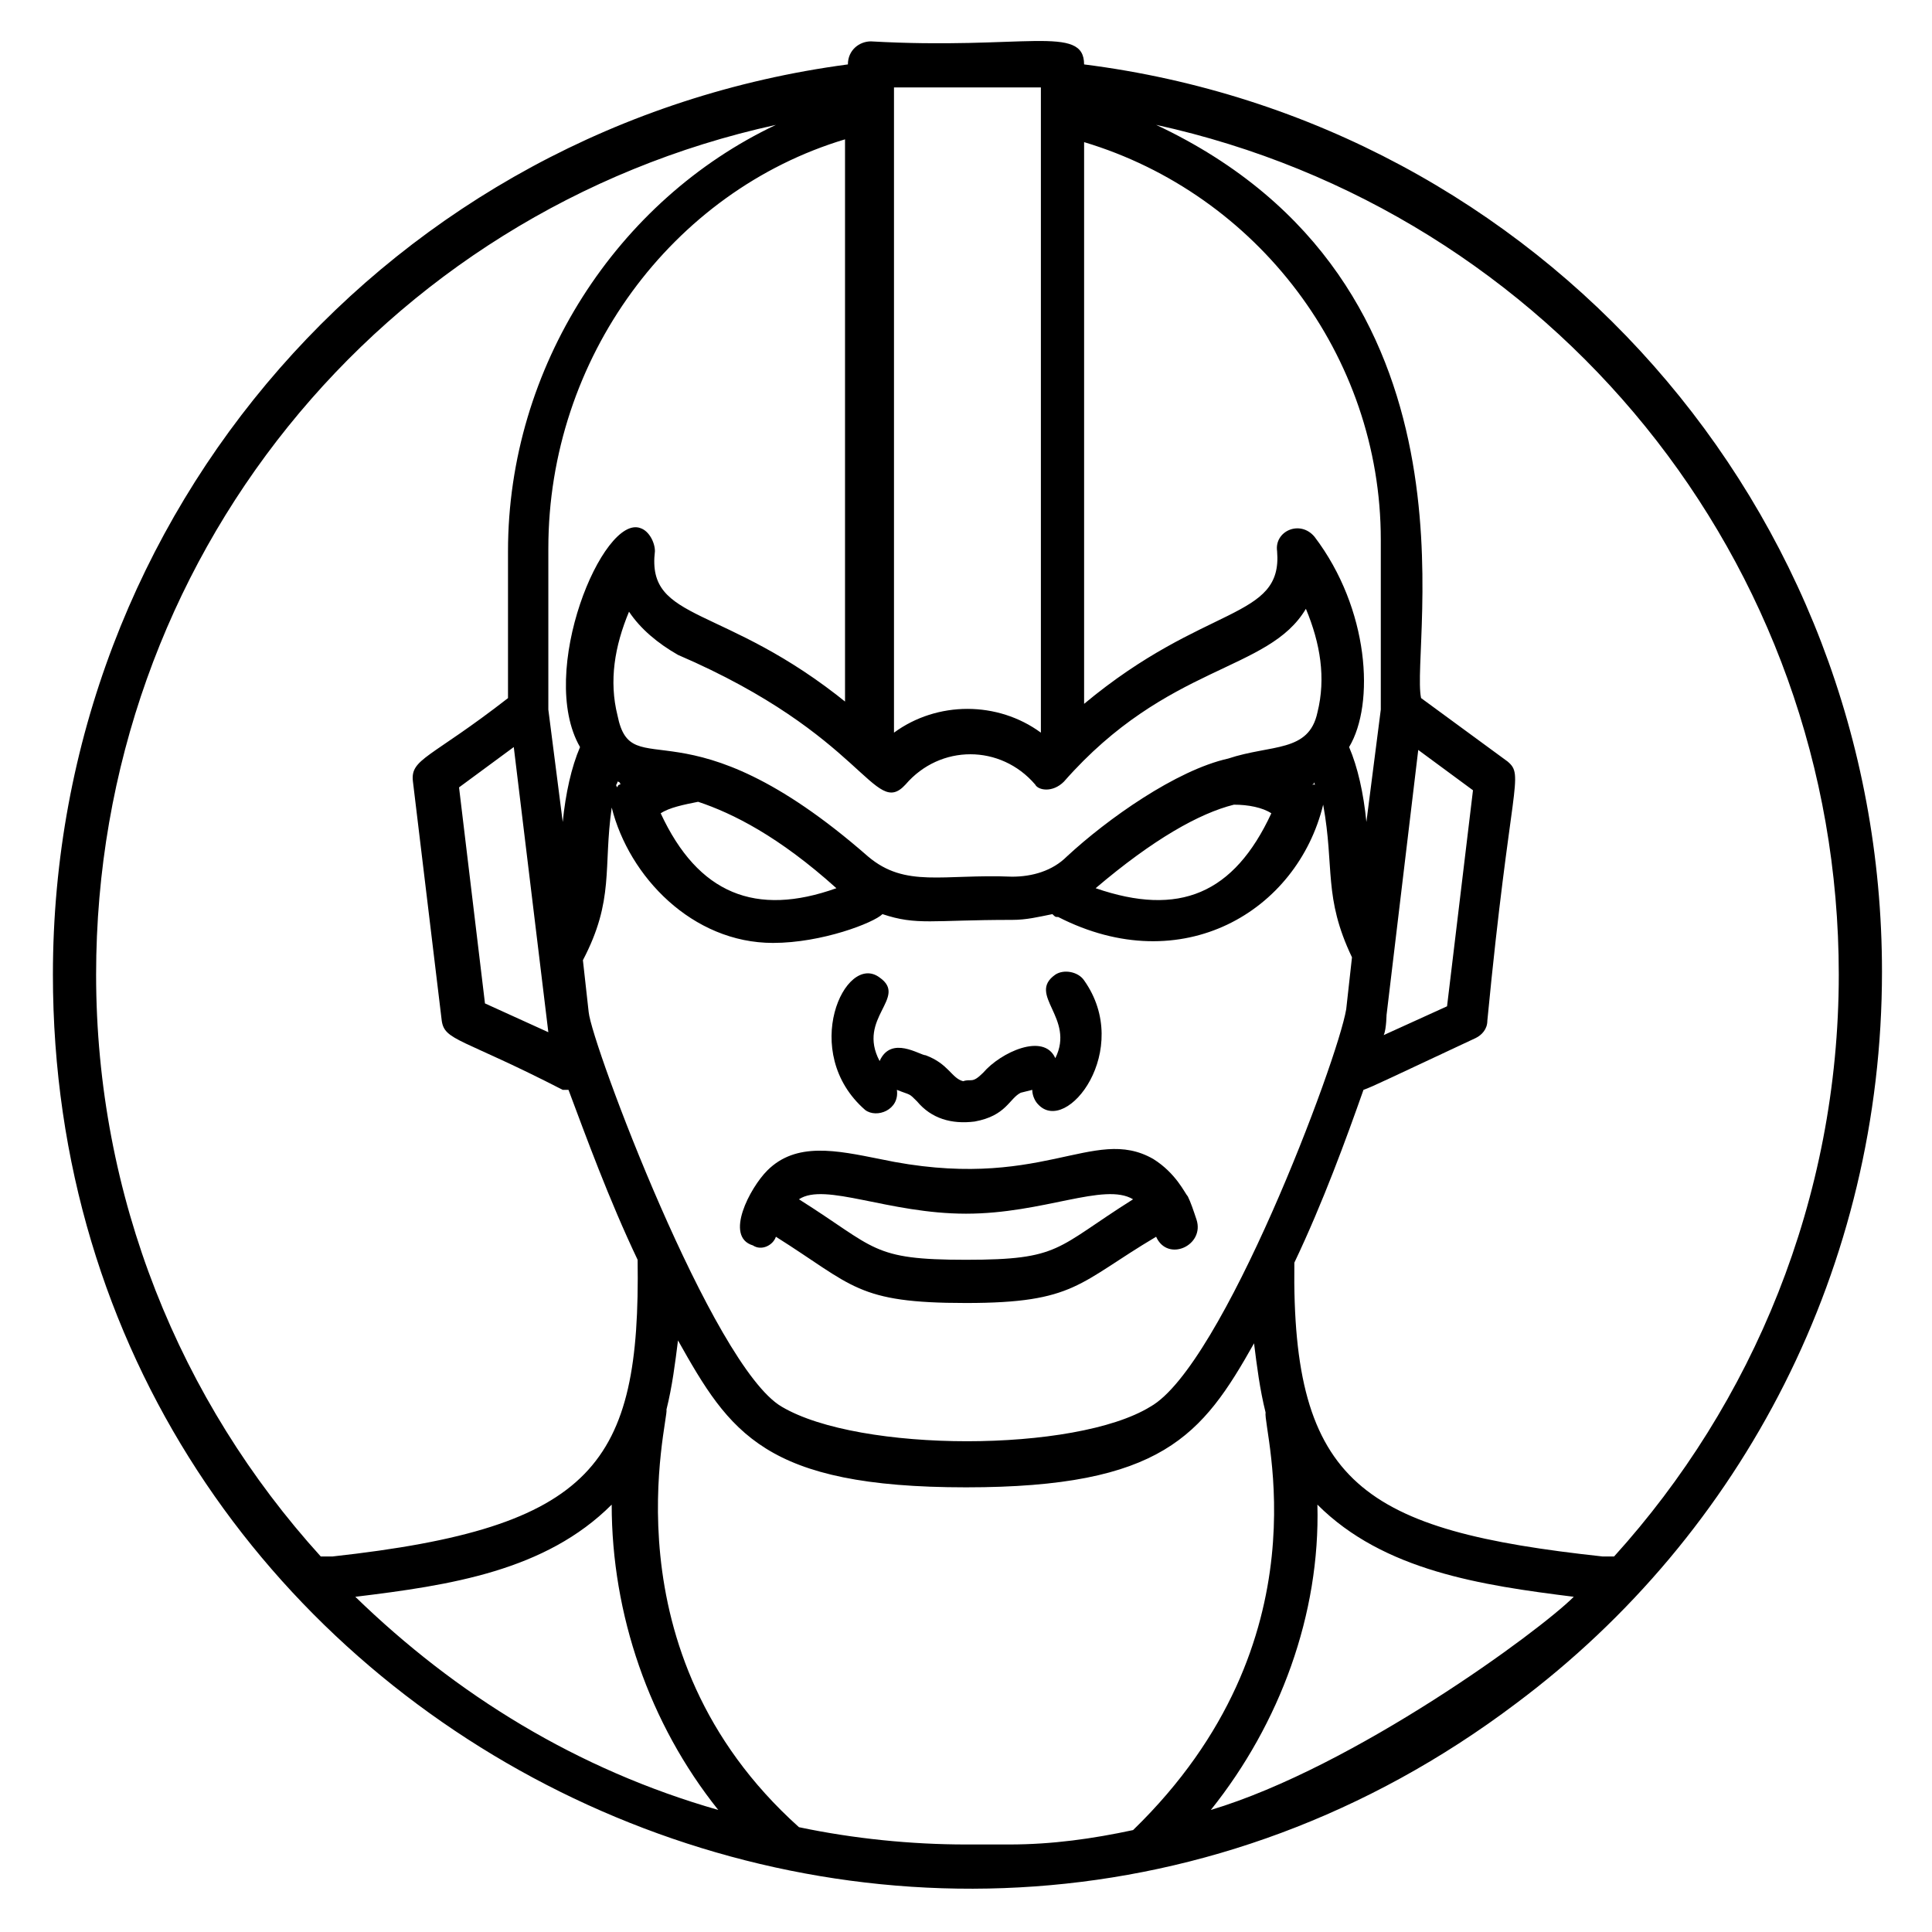
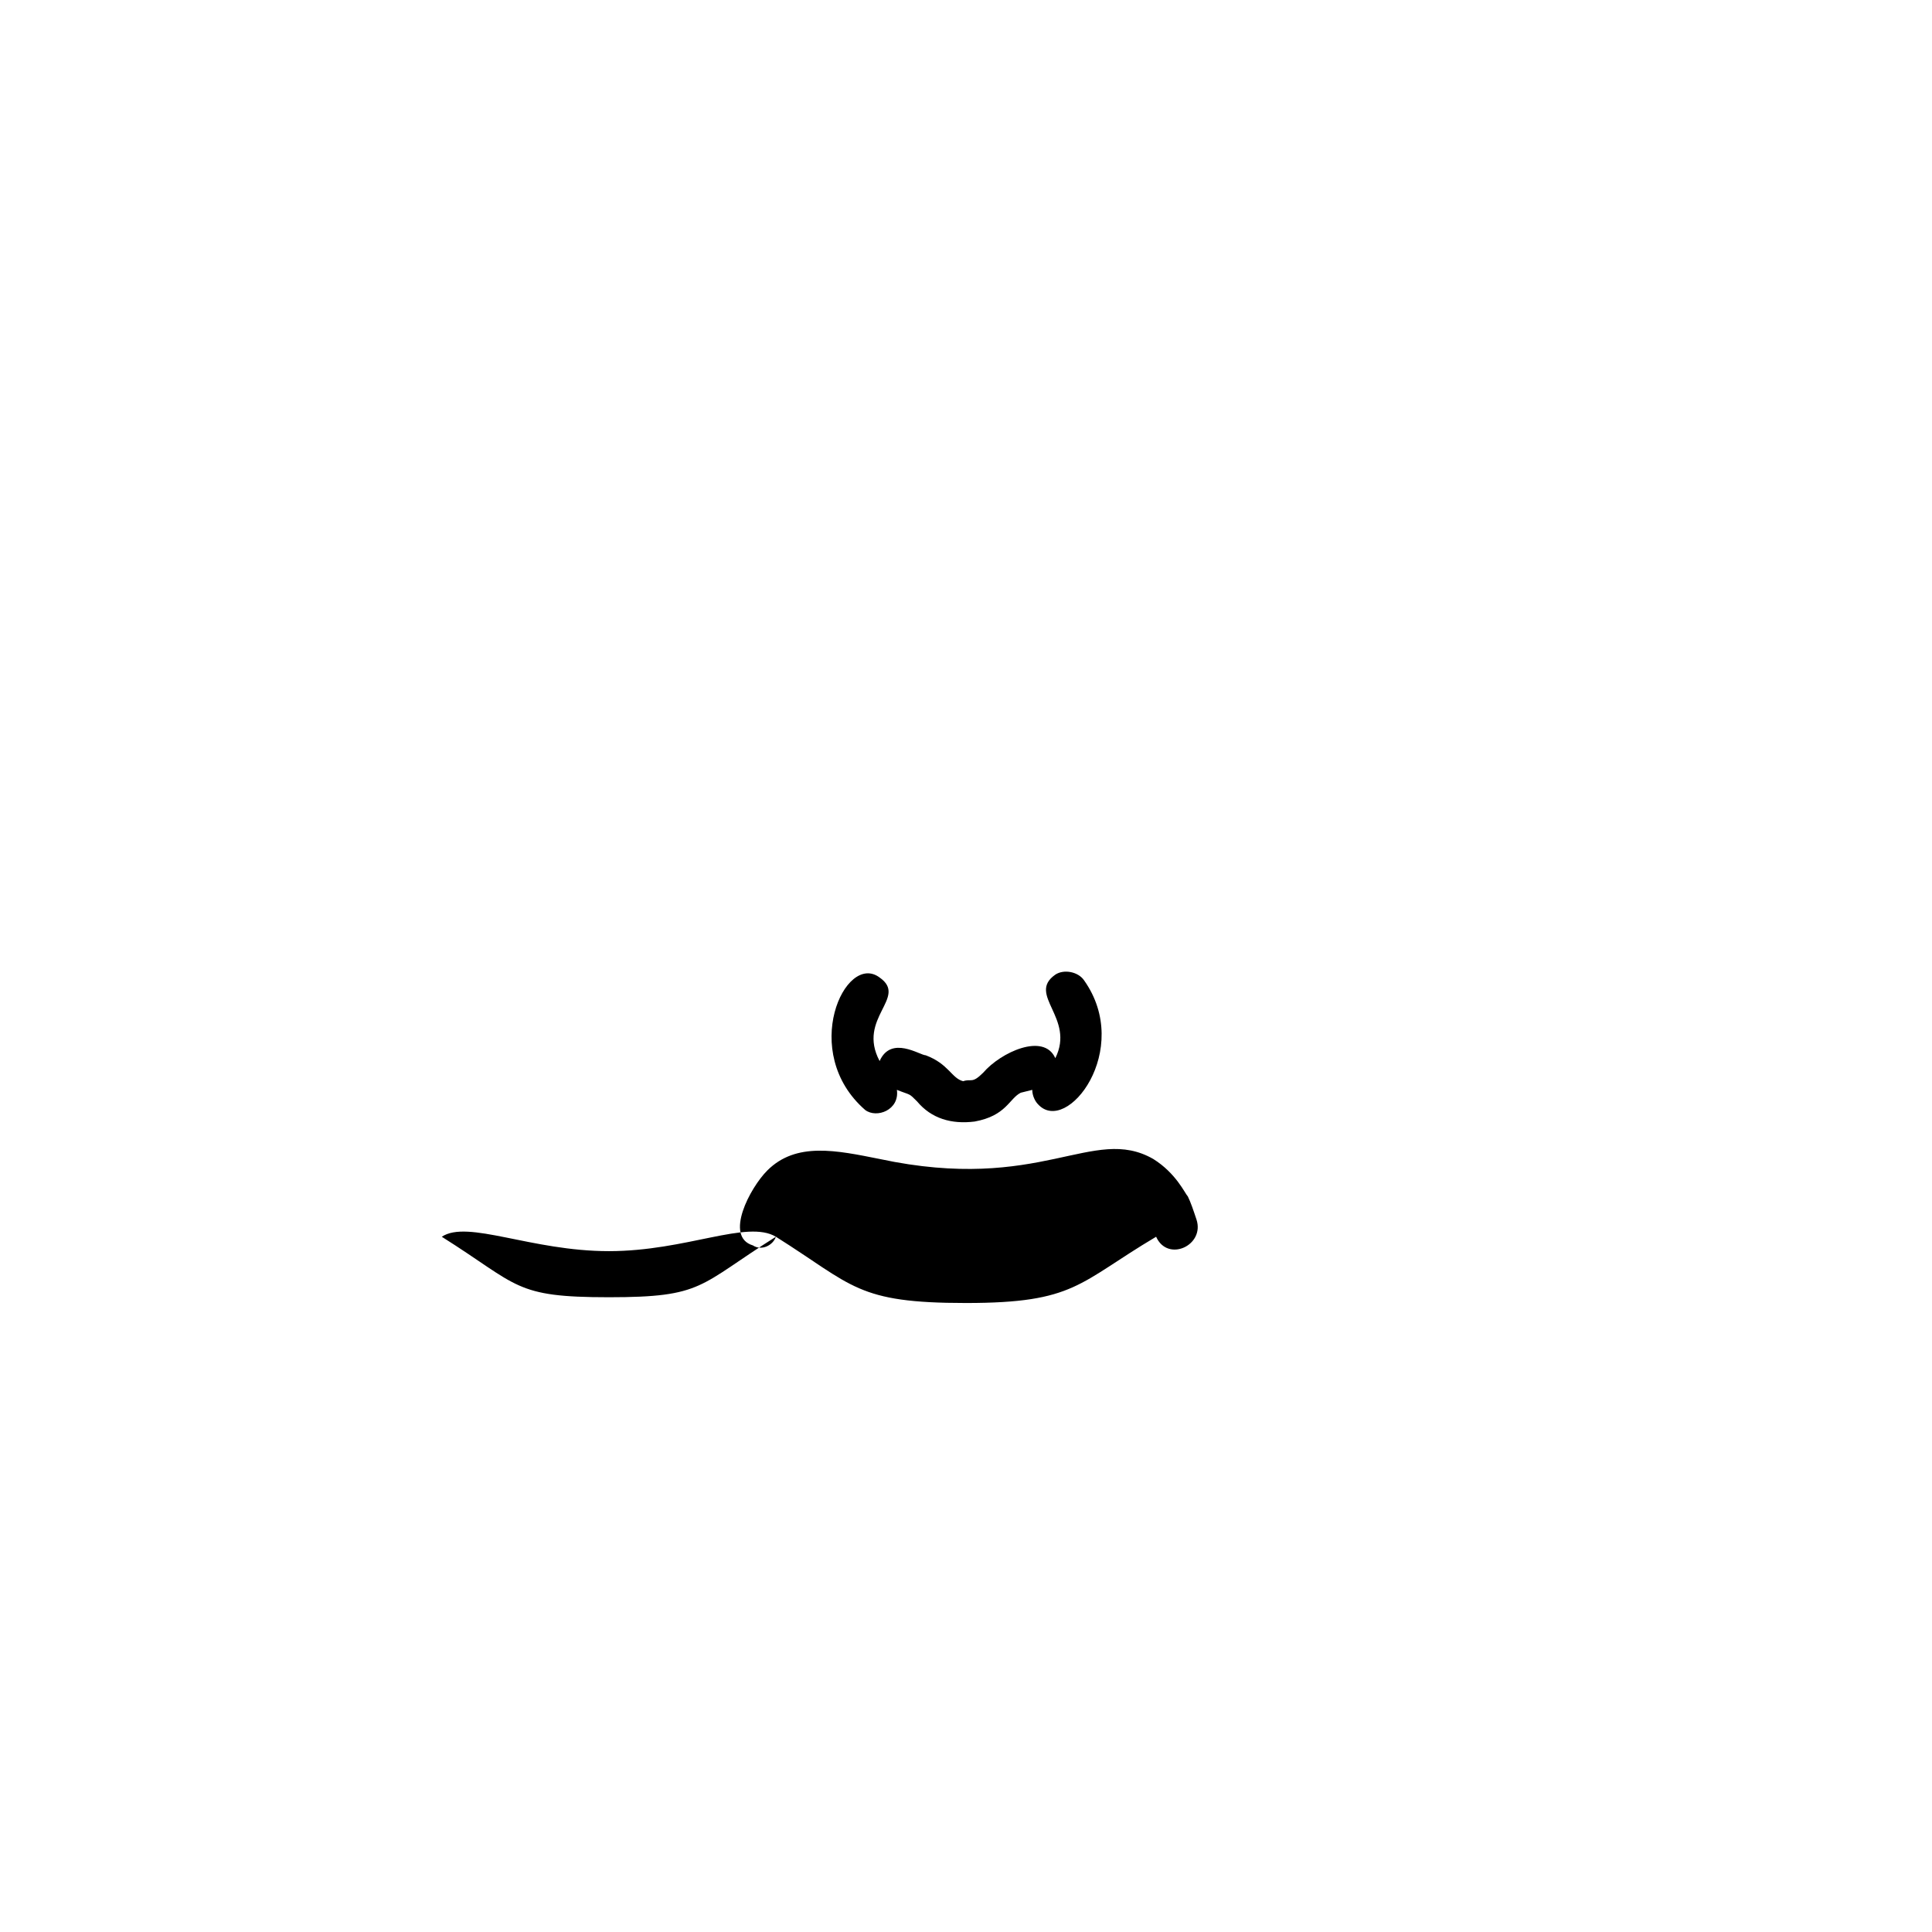
<svg xmlns="http://www.w3.org/2000/svg" fill="#000000" width="800px" height="800px" version="1.1" viewBox="144 144 512 512">
  <g>
-     <path d="m545.8 595.41c60.305-45.039 96.945-116.03 96.945-193.89 0-122.9-90.84-225.19-211.45-240.45 0-10.688-16.031-3.816-56.488-6.106-3.055 0-6.106 2.289-6.106 6.106-120.61 16.031-210.68 118.32-210.68 241.22 0 200 229.01 312.97 387.78 193.12zm-34.348-182.44 8.398-70.227 14.504 10.688-6.871 57.25-16.793 7.633c0.762-1.527 0.762-6.109 0.762-5.344zm-1.527-80.914-3.816 29.77c-0.762-7.633-2.289-14.504-4.582-19.848 6.871-11.449 5.344-36.641-9.16-55.723-3.816-4.582-10.688-1.527-9.922 3.816 1.527 18.32-19.082 13.742-51.145 40.457v-148.86c45.801 13.742 78.625 56.488 78.625 105.34zm-16.797 20.609c0-0.762-0.762-0.762-1.527-0.762 0 0 0.762 0 0.762-0.762 0.004 0.758 0.004 0.758 0.766 1.523zm-12.211 6.871c-9.922 21.375-24.426 27.48-46.562 19.848 15.266-12.977 27.48-19.848 36.641-22.137 3.812-0.004 7.633 0.762 9.922 2.289zm-54.961-8.398c27.48-31.297 54.199-29.008 64.121-45.801 3.816 9.16 5.344 18.32 3.055 27.48-2.289 10.688-12.215 8.398-23.664 12.215-13.742 3.055-32.062 16.031-42.746 25.953-3.816 3.816-9.16 5.344-14.504 5.344-18.32-0.762-28.242 3.055-38.168-5.344-48.855-42.746-62.594-18.32-66.41-37.402-2.289-9.16-0.762-18.32 3.055-27.48 3.055 4.582 7.633 8.398 12.977 11.449 49.617 21.375 51.906 43.512 60.305 34.352 9.16-10.688 25.191-10.688 34.352 0 0.758 1.523 4.574 2.289 7.629-0.766zm-118.32 0s0.762 0 0.762 0.762c-0.762 0-0.762 0.762-0.762 0.762-0.762-0.762 0-0.762 0-1.523zm21.375 5.344c9.16 3.055 21.375 9.16 36.641 22.902-21.375 7.633-36.641 1.527-46.562-19.848 2.289-1.527 6.106-2.293 9.922-3.055zm39.695-25.953c-32.824-26.719-53.434-21.375-51.145-40.457 0-2.289-1.527-5.344-3.816-6.106-9.922-3.816-27.48 38.168-16.031 58.016-2.289 5.344-3.816 12.215-4.582 19.848l-3.816-29.77v-42.746c0-50.383 32.824-94.656 78.625-108.39v149.61zm-88.551 11.449 9.16 75.57-16.793-7.633-6.871-57.25zm19.848 70.227-1.527-13.742c8.398-16.031 5.344-24.426 7.633-40.457 4.582 18.32 21.375 35.879 42.746 35.879 12.977 0 26.719-5.344 29.008-7.633 9.16 3.055 12.977 1.527 34.352 1.527 3.816 0 6.871-0.762 10.688-1.527 0.762 0.762 0.762 0.762 1.527 0.762 32.824 16.793 63.359-1.527 70.227-29.77 3.055 16.793 0 24.426 7.633 40.457l-1.527 13.742c-2.289 13.742-32.824 94.656-51.906 105.34-19.848 12.215-77.098 12.215-97.707 0-18.32-10.688-50.383-96.184-51.145-104.58zm164.88 211.45c18.32-22.902 29.008-51.906 28.242-80.914 17.559 17.559 43.512 21.375 67.938 24.426-9.156 9.16-58.012 45.039-96.18 56.488zm-64.883-85.496c51.906 0 62.594-13.742 76.336-38.168 0.762 6.106 1.527 12.215 3.055 18.32-0.762 4.582 16.793 60.305-35.113 110.68-10.688 2.289-21.375 3.816-32.824 3.816h-11.449c-14.504 0-29.77-1.527-44.273-4.582-51.906-46.562-34.352-108.39-35.113-110.68 1.527-6.106 2.289-12.215 3.055-18.32 13.73 24.43 22.891 38.934 76.328 38.934zm-93.895 4.582c0 29.008 9.922 58.016 28.242 80.914-37.402-10.688-69.465-30.535-96.184-56.488 25.195-3.055 50.387-6.871 67.941-24.426zm325.19-140.46c0 59.543-22.902 113.74-59.543 154.2h-3.055c-63.359-6.871-82.441-19.082-81.68-77.863 7.633-16.031 13.742-32.824 18.32-45.801 2.289-0.762 6.871-3.055 29.77-13.742 1.527-0.762 3.055-2.289 3.055-4.582 6.106-63.359 9.922-64.883 5.344-68.703l-22.902-16.793c-3.055-13.742 19.082-109.92-70.227-151.91 104.58 22.906 180.92 115.27 180.92 225.2zm-211.45-235.11v170.99c-11.449-8.398-27.48-8.398-38.93 0v-170.99zm-70.227 9.926c-41.984 19.848-70.992 64.121-70.992 112.98v38.93c-20.609 16.031-25.953 16.031-25.191 22.137l7.633 63.359c0.762 5.344 5.344 4.582 32.062 18.32h1.527c4.582 12.215 10.688 29.008 18.32 45.039 0.762 54.199-11.449 70.992-80.914 78.625h-3.055c-37.402-41.223-59.539-95.422-59.539-154.2 0-109.92 75.57-202.29 180.15-225.19z" />
-     <path d="m349.62 471.75c20.609 12.977 21.375 17.559 50.383 17.559s29.77-5.344 50.383-17.559c3.055 6.871 12.977 2.289 10.688-4.582-0.762-2.289-1.527-4.582-2.289-6.106-0.762-0.762-3.055-6.106-9.16-9.922-16.031-9.16-29.77 9.16-72.52 0-11.449-2.289-22.137-4.582-29.77 3.055-4.582 4.582-11.449 17.559-3.816 19.848 2.285 1.523 5.34-0.004 6.102-2.293zm94.656-9.926c-20.609 12.977-19.082 16.031-44.273 16.031s-23.664-3.055-44.273-16.031c6.871-4.582 23.664 3.816 44.273 3.816s36.641-8.395 44.273-3.816z" />
+     <path d="m349.62 471.75c20.609 12.977 21.375 17.559 50.383 17.559s29.77-5.344 50.383-17.559c3.055 6.871 12.977 2.289 10.688-4.582-0.762-2.289-1.527-4.582-2.289-6.106-0.762-0.762-3.055-6.106-9.16-9.922-16.031-9.16-29.77 9.16-72.52 0-11.449-2.289-22.137-4.582-29.77 3.055-4.582 4.582-11.449 17.559-3.816 19.848 2.285 1.523 5.34-0.004 6.102-2.293zc-20.609 12.977-19.082 16.031-44.273 16.031s-23.664-3.055-44.273-16.031c6.871-4.582 23.664 3.816 44.273 3.816s36.641-8.395 44.273-3.816z" />
    <path d="m381.68 432.82c3.816 1.527 3.055 0.762 5.344 3.055 3.816 4.582 9.16 6.106 15.266 5.344 8.398-1.527 9.16-6.106 12.215-7.633l3.055-0.762c0 1.527 0.762 3.055 1.527 3.816 7.633 8.398 25.191-14.504 12.215-32.824-1.527-2.289-5.344-3.055-7.633-1.527-7.633 5.344 5.344 11.449 0 22.137-3.055-6.871-14.504-1.527-19.082 3.816-3.055 3.055-3.055 1.527-5.344 2.289-3.055-0.762-3.816-4.582-9.922-6.871-1.527 0-9.16-5.344-12.215 1.527-6.106-11.449 7.633-16.793 0-22.137-9.16-6.871-21.375 19.848-3.816 35.113 3.047 2.289 9.152-0.004 8.391-5.344z" />
  </g>
</svg>